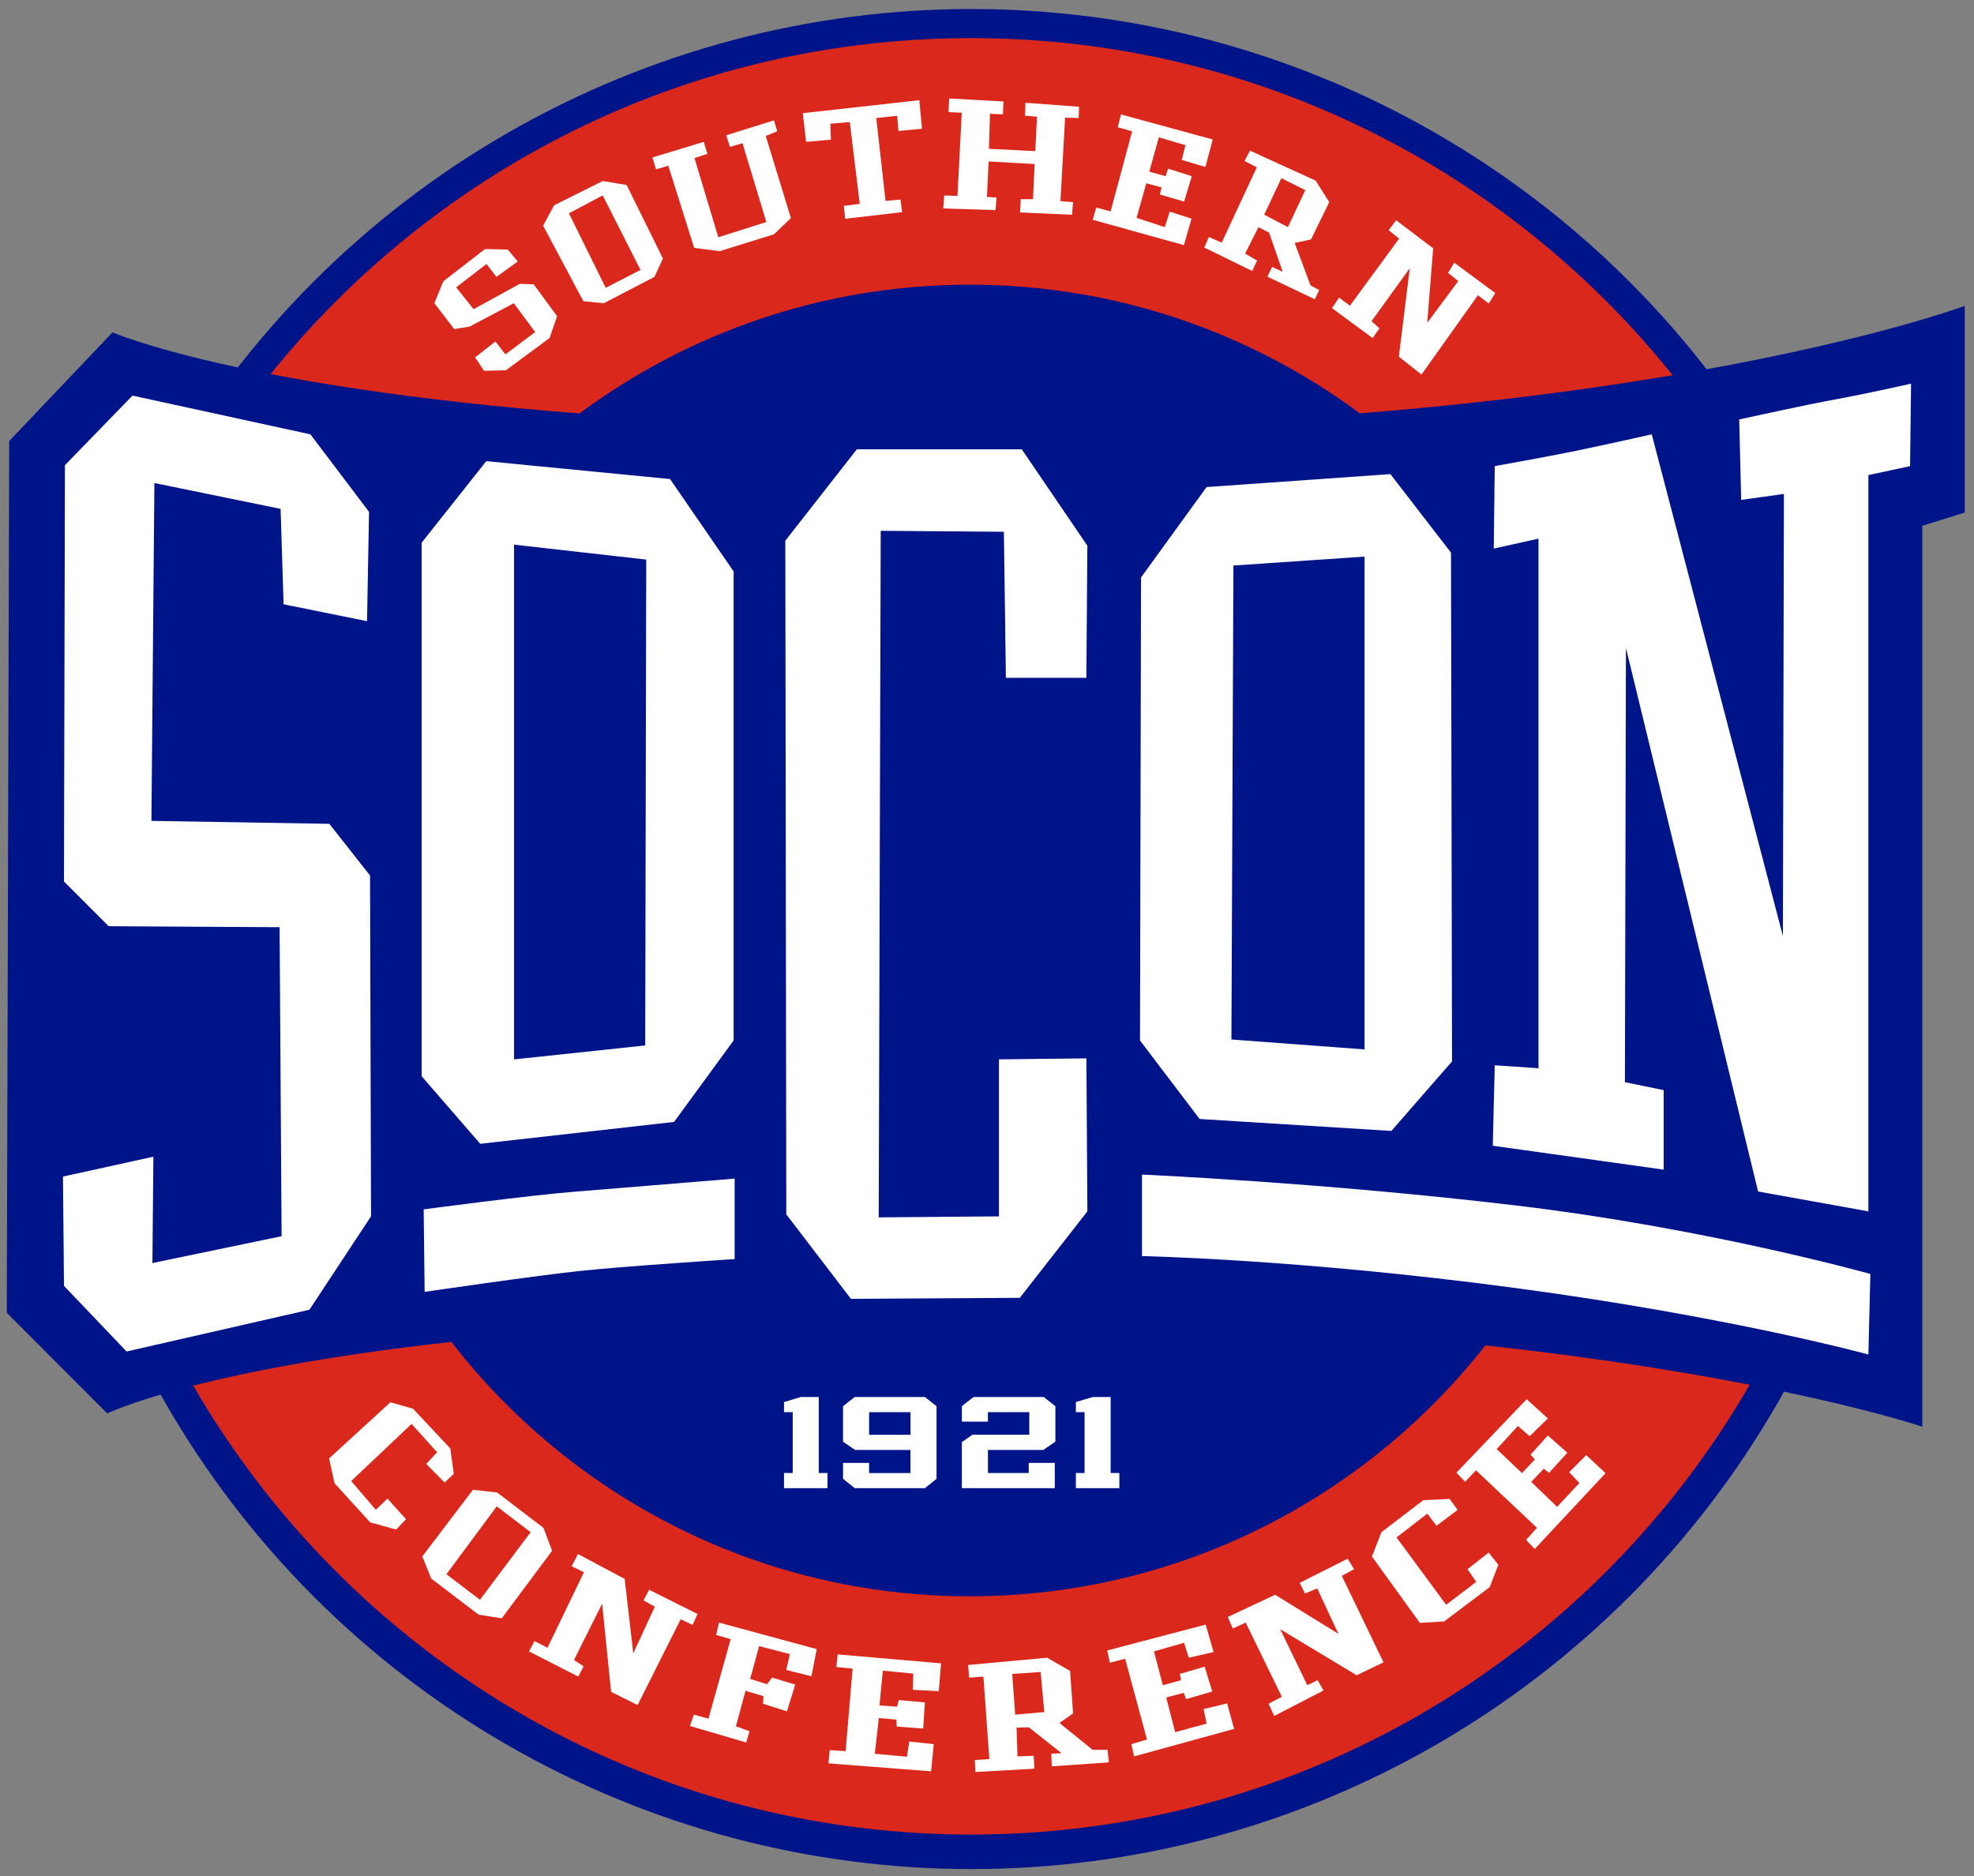
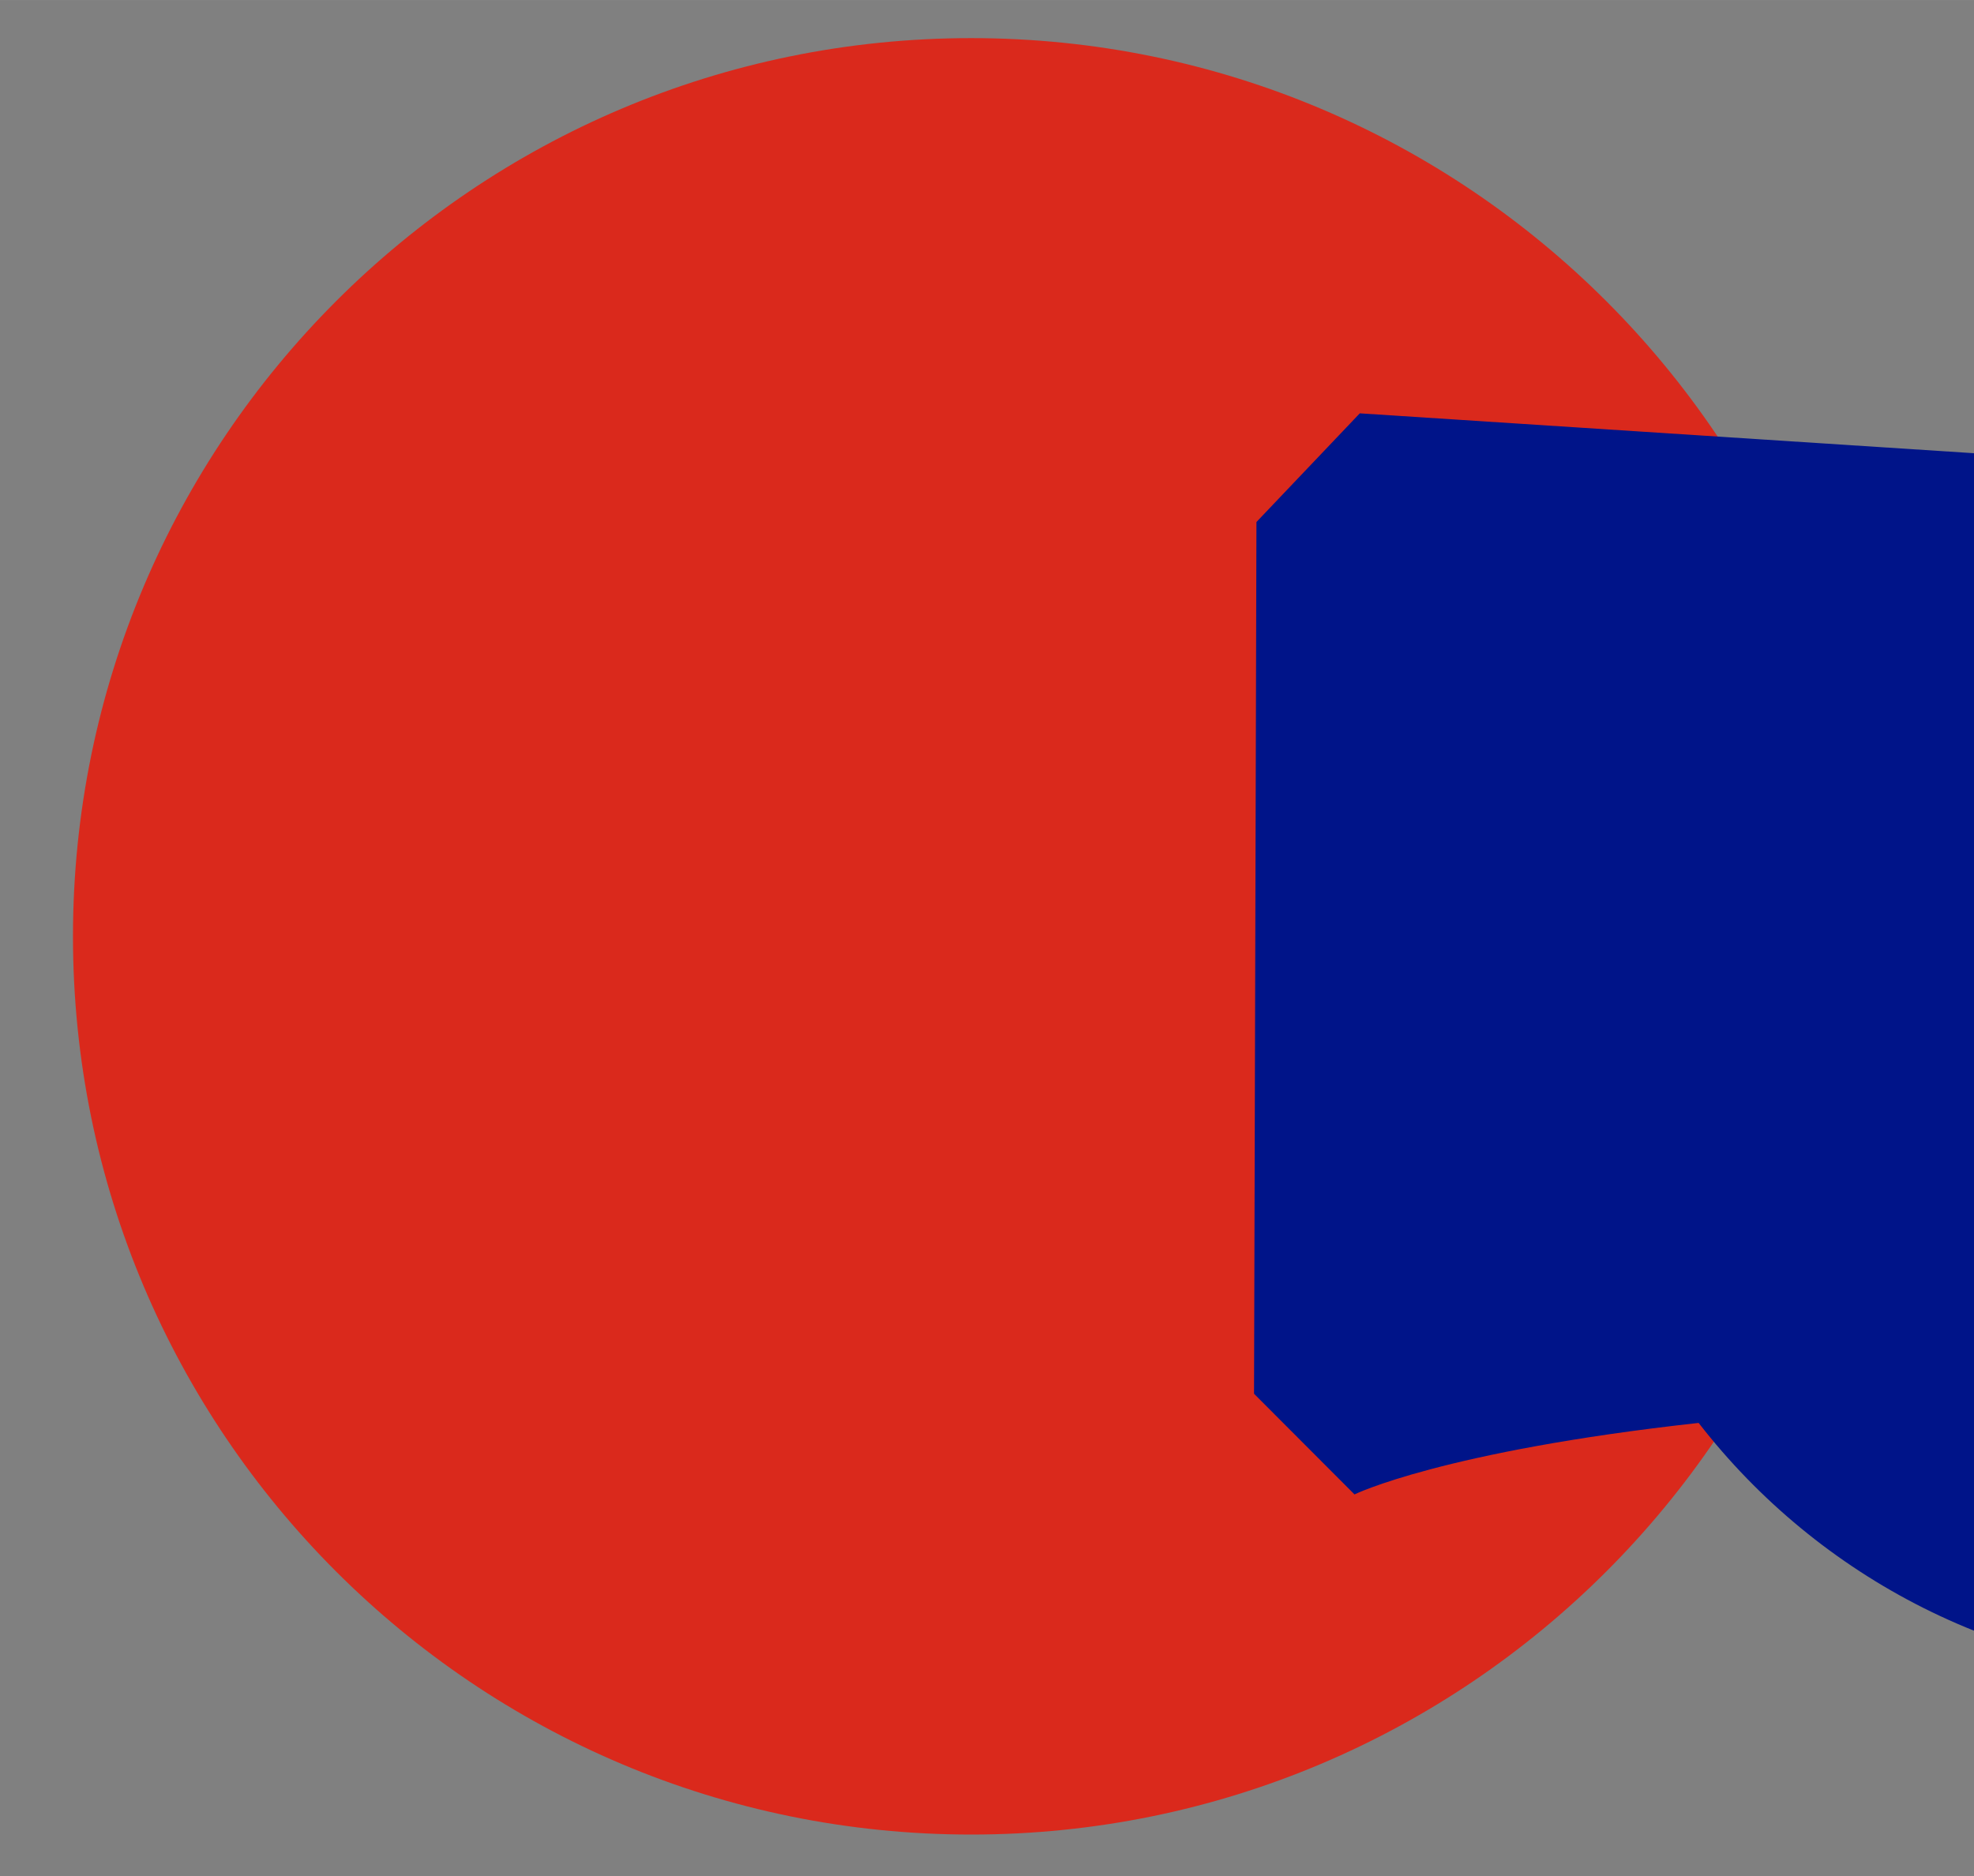
<svg xmlns="http://www.w3.org/2000/svg" height="237.62" width="250" viewBox="0 0 249.999 237.614">
  <rect x="0" y="0" width="249.999" height="237.614" fill="#808080" stroke="none" />
  <g transform="matrix(2.757 0 0 2.757 -2.196 -1.75)">
    <g>
-       <circle cy="43.772" cx="45.423" r="42.724" fill="#001489" />
      <path fill="#da291c" d="m45.41 2.385c-22.789 0-41.261 18.474-41.261 41.264-0 22.787 18.472 41.261 41.261 41.261 22.788 0 41.261-18.474 41.261-41.261 0-22.79-18.473-41.264-41.261-41.264z" />
-       <path fill="#001489" d="m63.26 19.622c-5.008-3.712-11.205-5.91-17.918-5.91-6.716 0-12.916 2.2-17.926 5.915-15.75-1.224-21.45-3.725-21.45-3.725l-4.747 4.992-0.111 40.046 4.615 4.625s4.031-1.986 15.808-3.285c5.51 7.105 14.124 11.684 23.812 11.684 9.615 0 18.171-4.511 23.688-11.526 13.445 1.479 20.069 3.736 20.069 3.736v-41.385l1.948-0.609v-9.494s-9.246 3.455-27.786 4.936" />
+       <path fill="#001489" d="m63.26 19.622l-4.747 4.992-0.111 40.046 4.615 4.625s4.031-1.986 15.808-3.285c5.51 7.105 14.124 11.684 23.812 11.684 9.615 0 18.171-4.511 23.688-11.526 13.445 1.479 20.069 3.736 20.069 3.736v-41.385l1.948-0.609v-9.494s-9.246 3.455-27.786 4.936" />
    </g>
-     <path fill="#fff" d="m44.398 5.16-0.031 0.623 0.609 0.031-0.197 3.818-0.609-0.016-0.045 0.594 2.404 0.076 0.045-0.578-0.441-0.031 0.076-1.627 2.115 0.121-0.076 1.613h-0.562l-0.031 0.609 2.387 0.105 0.047-0.578-0.58-0.045 0.215-3.834 0.623 0.014 0.016-0.518-2.463-0.182-0.016 0.594 0.547 0.045-0.076 1.582-2.129-0.105 0.045-1.613 0.594 0.031 0.031-0.594-2.498-0.137zm-1.369 0.076-5.356 0.598 0.152 1.318 1.141-0.105-0.029-0.73 0.896-0.076 0.457 3.758-0.73 0.092 0.06 0.594 2.617-0.305-0.076-0.578-0.686 0.06-0.426-3.805 0.959-0.105 0.06 0.699 1.08-0.105-0.121-1.309zm9.262 0.654-0.15 0.588 0.662 0.188-0.988 3.678-0.662-0.176-0.162 0.562 4.189 1.164 0.35-1.215-1-0.324-0.227 0.713-1.299-0.426 0.449-1.588 0.701 0.188l-0.077 0.327 1.114 0.324 0.351-1.164-1.088-0.35-0.113 0.35-0.75-0.211 0.437-1.576 1.225 0.361-0.174 0.676 1.088 0.326 0.338-1.264-4.215-1.15zm-15.942 0.274-2.191 0.683l0.168 0.533 0.578-0.166 1.096 3.619-2.207 0.701-1.094-3.637 0.592-0.197-0.166-0.549-2.359 0.717 0.168 0.547 0.562-0.168 1.188 3.773 1.172 0.152 2.494-0.775 0.777-0.746-1.156-3.773 0.531-0.213-0.152-0.502zm21.868 1.389-0.25 0.477 0.564 0.289-1.615 3.463-0.588-0.262-0.211 0.486 2.201 1.076 0.225-0.475-0.551-0.324 0.613-1.215 0.488 0.25 0.625 1.801-0.488-0.225-0.211 0.451 2.176 1.037l0.199-0.424-0.398-0.213-0.727-1.951 0.75-0.162 0.838-1.713-0.625-0.988-3.016-1.377zm1.44 1.266 1.1 0.549-0.799 1.701-1.088-0.574 0.787-1.676zm-31.174 0.131-2.236 1.117-0.5 0.936 1.848 3.469 0.936 0.092 2.328-1.209 0.389-0.844-1.666-3.379-1.098-0.182zm0 0.66 1.736 3.424-1.598 0.822-1.69-3.422 1.551-0.824zm36.448 1.143-0.344 0.455 0.48 0.389-2.26 3.08-0.496-0.369-0.33 0.479 1.865 1.375 0.318-0.445-0.365-0.33 1.758-2.432-0.502 4.062 1.039 0.822 2.59-3.641 0.502 0.377 0.297-0.479-1.883-1.393-0.285 0.467 0.469 0.377-1.426 1.918 0.273-3.424-1.701-1.289zm-41.855 1.322-1.916 1.484-0.41 1.004 0.912 1.188 0.707-0.115 2.031-1.072 0.98 1.324-1.367 1.027-0.457-0.594-0.936 0.73 0.41 0.615 1.004-0.021 2.01-1.484 0.342-1.004-1.074-1.461-0.637-0.023-2.125 1.164-0.799-1.004 1.393-1.072 0.457 0.592 0.98-0.705-0.455-0.549-1.051-0.024zm65.508 6.184s-2.236 0.503-3.514 0.73c-1.279 0.229-4.381 0.914-4.381 0.914l0.09 3.695 1.963-0.273-0.045 20.312-6.025-23.051s-1.897 0.432-3.588 0.781c-1.221 0.25-3.625 0.68-3.625 0.68l-0.045 3.789 2.055-0.457v24.33l-2.01-0.139-0.09 3.697 7.851 1.098v-3.652l-1.781-0.365 0.047-19.948 6.07 24.969 5.066 0.912v-33.822l1.916-0.412 0.045-3.789zm-81.701 0.549-3.103 3.195-0.045 19.125 2.053 2.055 7.852 0.045 0.092 14.195-5.934 1.234 0.045-4.887-4.154 0.914 0.047 5.021 2.875 3.014 8.399-1.918 2.83-4.291-0.045-15.656-1.871-2.375-8.172-0.135 0.137-15.521 5.797 1.188 0.137 4.383 3.834 0.775 0.092-5.021-2.693-3.561-8.17-1.779zm33.275 2.465-3.287 4.199 0.045 30.948 2.969 3.881 7.758-0.047 3.103-3.971-0.045-7.029-4.016 0.045v7.213l-5.524 0.045 0.092-31.539 5.658 0.045 0.092 6.709h3.697l0.045-6.07-3.012-4.428h-7.576zm-17.025 0.547-2.967 3.744v24.511l2.691 3.103 8.902-1.004 2.738-3.744v-21.545l-2.922-4.245-8.443-0.822zm41.535 0.594-8.445 0.594-3.012 4.154-0.047 21.27 2.738 3.606 8.81 0.549 2.785-3.195-0.047-23.371-2.783-3.606zm-40.258 3.24 6.072 0.686-0.047 22.32-6.025 0.641v-23.646zm39.07 0.549v22.639l-6.117-0.455 0.092-21.774 6.025-0.41zm-10.225 28.39v3.744s7.212 0.137 17.118 1.461c9.905 1.324 16.25 3.059 16.25 3.059l0.091-3.7s-7.487-2.099-16.298-3.148c-8.808-1.05-17.162-1.417-17.162-1.417zm-18.712 0.184s-4.975 0.411-7.258 0.594c-2.283 0.182-7.027 0.82-7.027 0.82l0.045 3.789s4.976-0.73 7.121-0.959c2.145-0.228 7.119-0.547 7.119-0.547v-3.697zm3.043 10.033-0.775 0.232v0.463h0.4v2.797h-0.4v0.695h1.998v-0.695h-0.402v-3.492h-0.82zm2.473 0-0.537 0.424v1.629l0.555 0.379h2.543v1.061h-1.9v-0.465h-1.197v0.727l0.537 0.434h3.221l0.537-0.43v-3.34l-0.537-0.418h-3.221zm5.459 0-0.537 0.418v0.713h1.197v-0.436h1.9v1.039h-2.615l-0.482 0.338v2.115h4.268v-1.16h-1.197v0.465h-1.873v-1.061h2.543l0.555-0.379v-1.629l-0.537-0.424h-3.221zm5.475 0-0.775 0.232v0.463h0.4v2.797h-0.4v0.695h1.998v-0.695h-0.4v-3.492h-0.822zm19.934 0.1-3.228 3.377 0.398 0.416 0.502-0.523 2.799 2.639-0.498 0.557 0.398 0.414 3.252-3.481-0.885-0.83-0.785 0.785 0.469 0.498-1.025 1.094-1.188-1.147 0.576-0.604 0.242 0.191 0.84-0.928-0.895-0.789-0.797 0.883 0.203 0.213-0.594 0.633-1.162-1.105 0.973-1.062 0.541 0.471 0.836-0.816-0.973-0.885zm-52.195 0.143-2.818 2.578 0.252 1.143 1.637 1.797 1.193 0.328 0.451-0.473-0.852-0.949-0.533 0.516-1.133-1.322 2.773-2.625 1.176 1.301-0.502 0.537 0.844 0.855 0.422-0.4-0.16-1.164-1.711-1.826-1.039-0.295zm21.989 0.453h1.902v1.039h-1.902v-1.039zm-18.199 3.566-2.326 3.061 0.41 1.018 2.176 1.658 1.064 0.168 2.312-3.103-0.396-1.051-2.129-1.627-1.111-0.123zm44.868 0.42-1.211 0.057-1.926 1.473-0.434 1.117 2.201 3.047 1.117-0.068 2.09-1.574 0.398-1.027-0.445-0.559-0.971 0.764 0.4 0.582-1.381 1.051-2.281-3.094 1.416-1.094 0.42 0.559 0.971-0.73-0.365-0.502zm-43.771 0.342 1.553 1.188-2.328 3.103l-1.54-1.174 2.313-3.119zm3.727 2.191-0.289 0.562 0.564 0.273-1.674 3.469-0.594-0.305-0.258 0.473 2.268 1.156 0.242-0.473-0.441-0.289 1.293-2.586 0.412 4.049 1.217 0.607 1.978-3.941 0.547 0.26 0.227-0.502-2.221-1.111-0.258 0.486 0.518 0.289-0.99 2.147-0.395-3.424-2.147-1.141zm35.36 0.213-2.207 1.109 0.244 0.488 0.564-0.229 0.971 2.084-2.906-1.795-2.174 1.02 0.229 0.531 0.592-0.273 1.66 3.408-0.609 0.32 0.258 0.562 2.268-1.172-0.273-0.471-0.473 0.229-1.246-2.572 3.514 2.115 1.232-0.594-1.916-3.971 0.562-0.305-0.289-0.486zm-28.878 2.936-0.137 0.564 0.67 0.197-1.02 3.65-0.67-0.182-0.182 0.518 2.586 0.76 0.152-0.516-0.625-0.229 0.441-1.629 0.822 0.244-0.016 0.35 1.096 0.35 0.381-1.232-1.064-0.318-0.229 0.303-0.777-0.242 0.412-1.508 1.414 0.365-0.168 0.73 1.156 0.289 0.244-1.246-4.488-1.219zm22.35 0.092-4.519 1.188 0.121 0.562 0.701-0.182 1.004 3.711-0.715 0.213 0.121 0.562 4.596-1.262-0.32-1.172-1.08 0.26 0.137 0.668-1.445 0.395-0.41-1.596 0.807-0.213 0.105 0.289 1.201-0.352-0.348-1.139-1.141 0.334 0.059 0.287-0.838 0.23-0.408-1.553 1.385-0.396 0.211 0.686 1.143-0.258-0.365-1.264zm-16.902 1.369-0.06 0.578 0.746 0.076-0.32 3.789-0.73-0.045-0.06 0.607 4.715 0.365 0.123-1.246-1.125-0.123-0.107 0.699-1.476-0.137 0.184-1.643 0.807 0.076 0.016 0.318 1.217 0.092 0.076-1.201-1.201-0.107-0.076 0.305-0.807-0.06 0.152-1.598 1.398 0.137-0.016 0.744 1.188 0.062 0.105-1.277-4.746-0.412zm9.629 0.152-3.635 0.334 0.045 0.58 0.656-0.047 0.273 3.789-0.67 0.045 0.031 0.549 2.705-0.152-0.029-0.594-0.744 0.029-0.045-1.322 0.562-0.016 1.504 1.188-0.471 0.029 0.029 0.578 2.617-0.182-0.06-0.578h-0.686l-1.522-1.232 0.625-0.441-0.139-1.949-1.049-0.607zm-0.305 0.654 0.168 1.842-1.338 0.121-0.135-1.871 1.305-0.092z" />
  </g>
</svg>